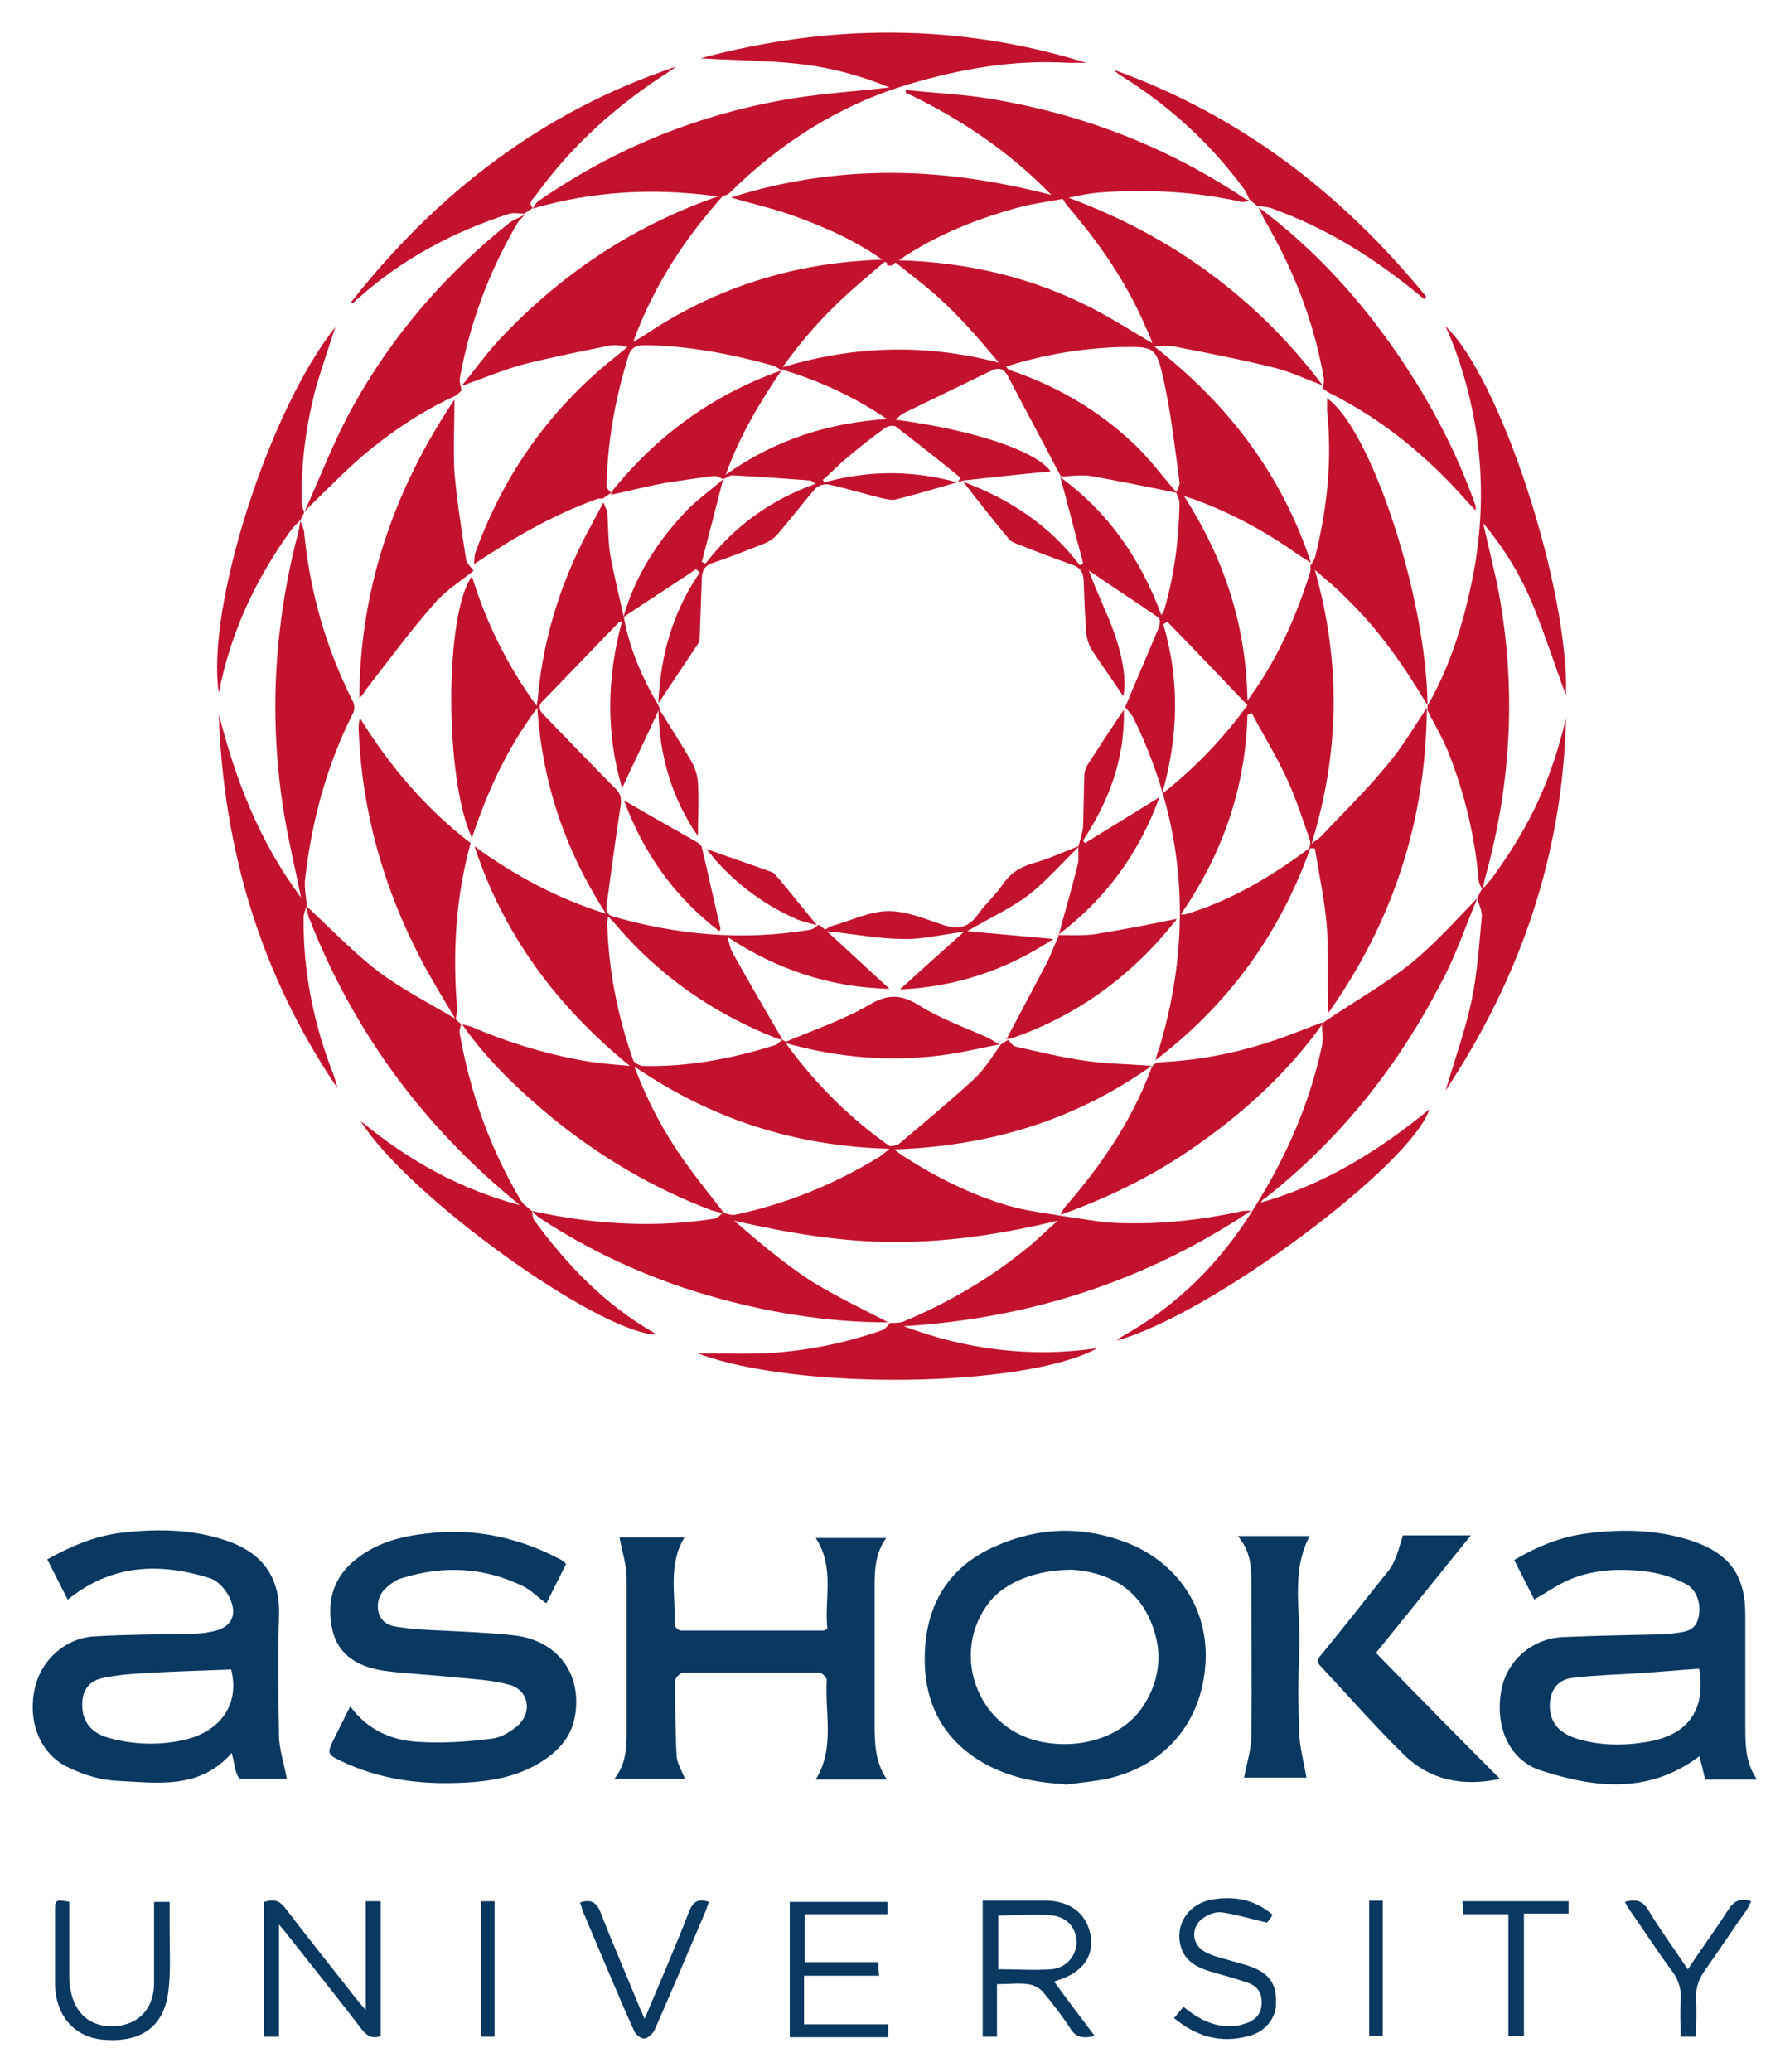
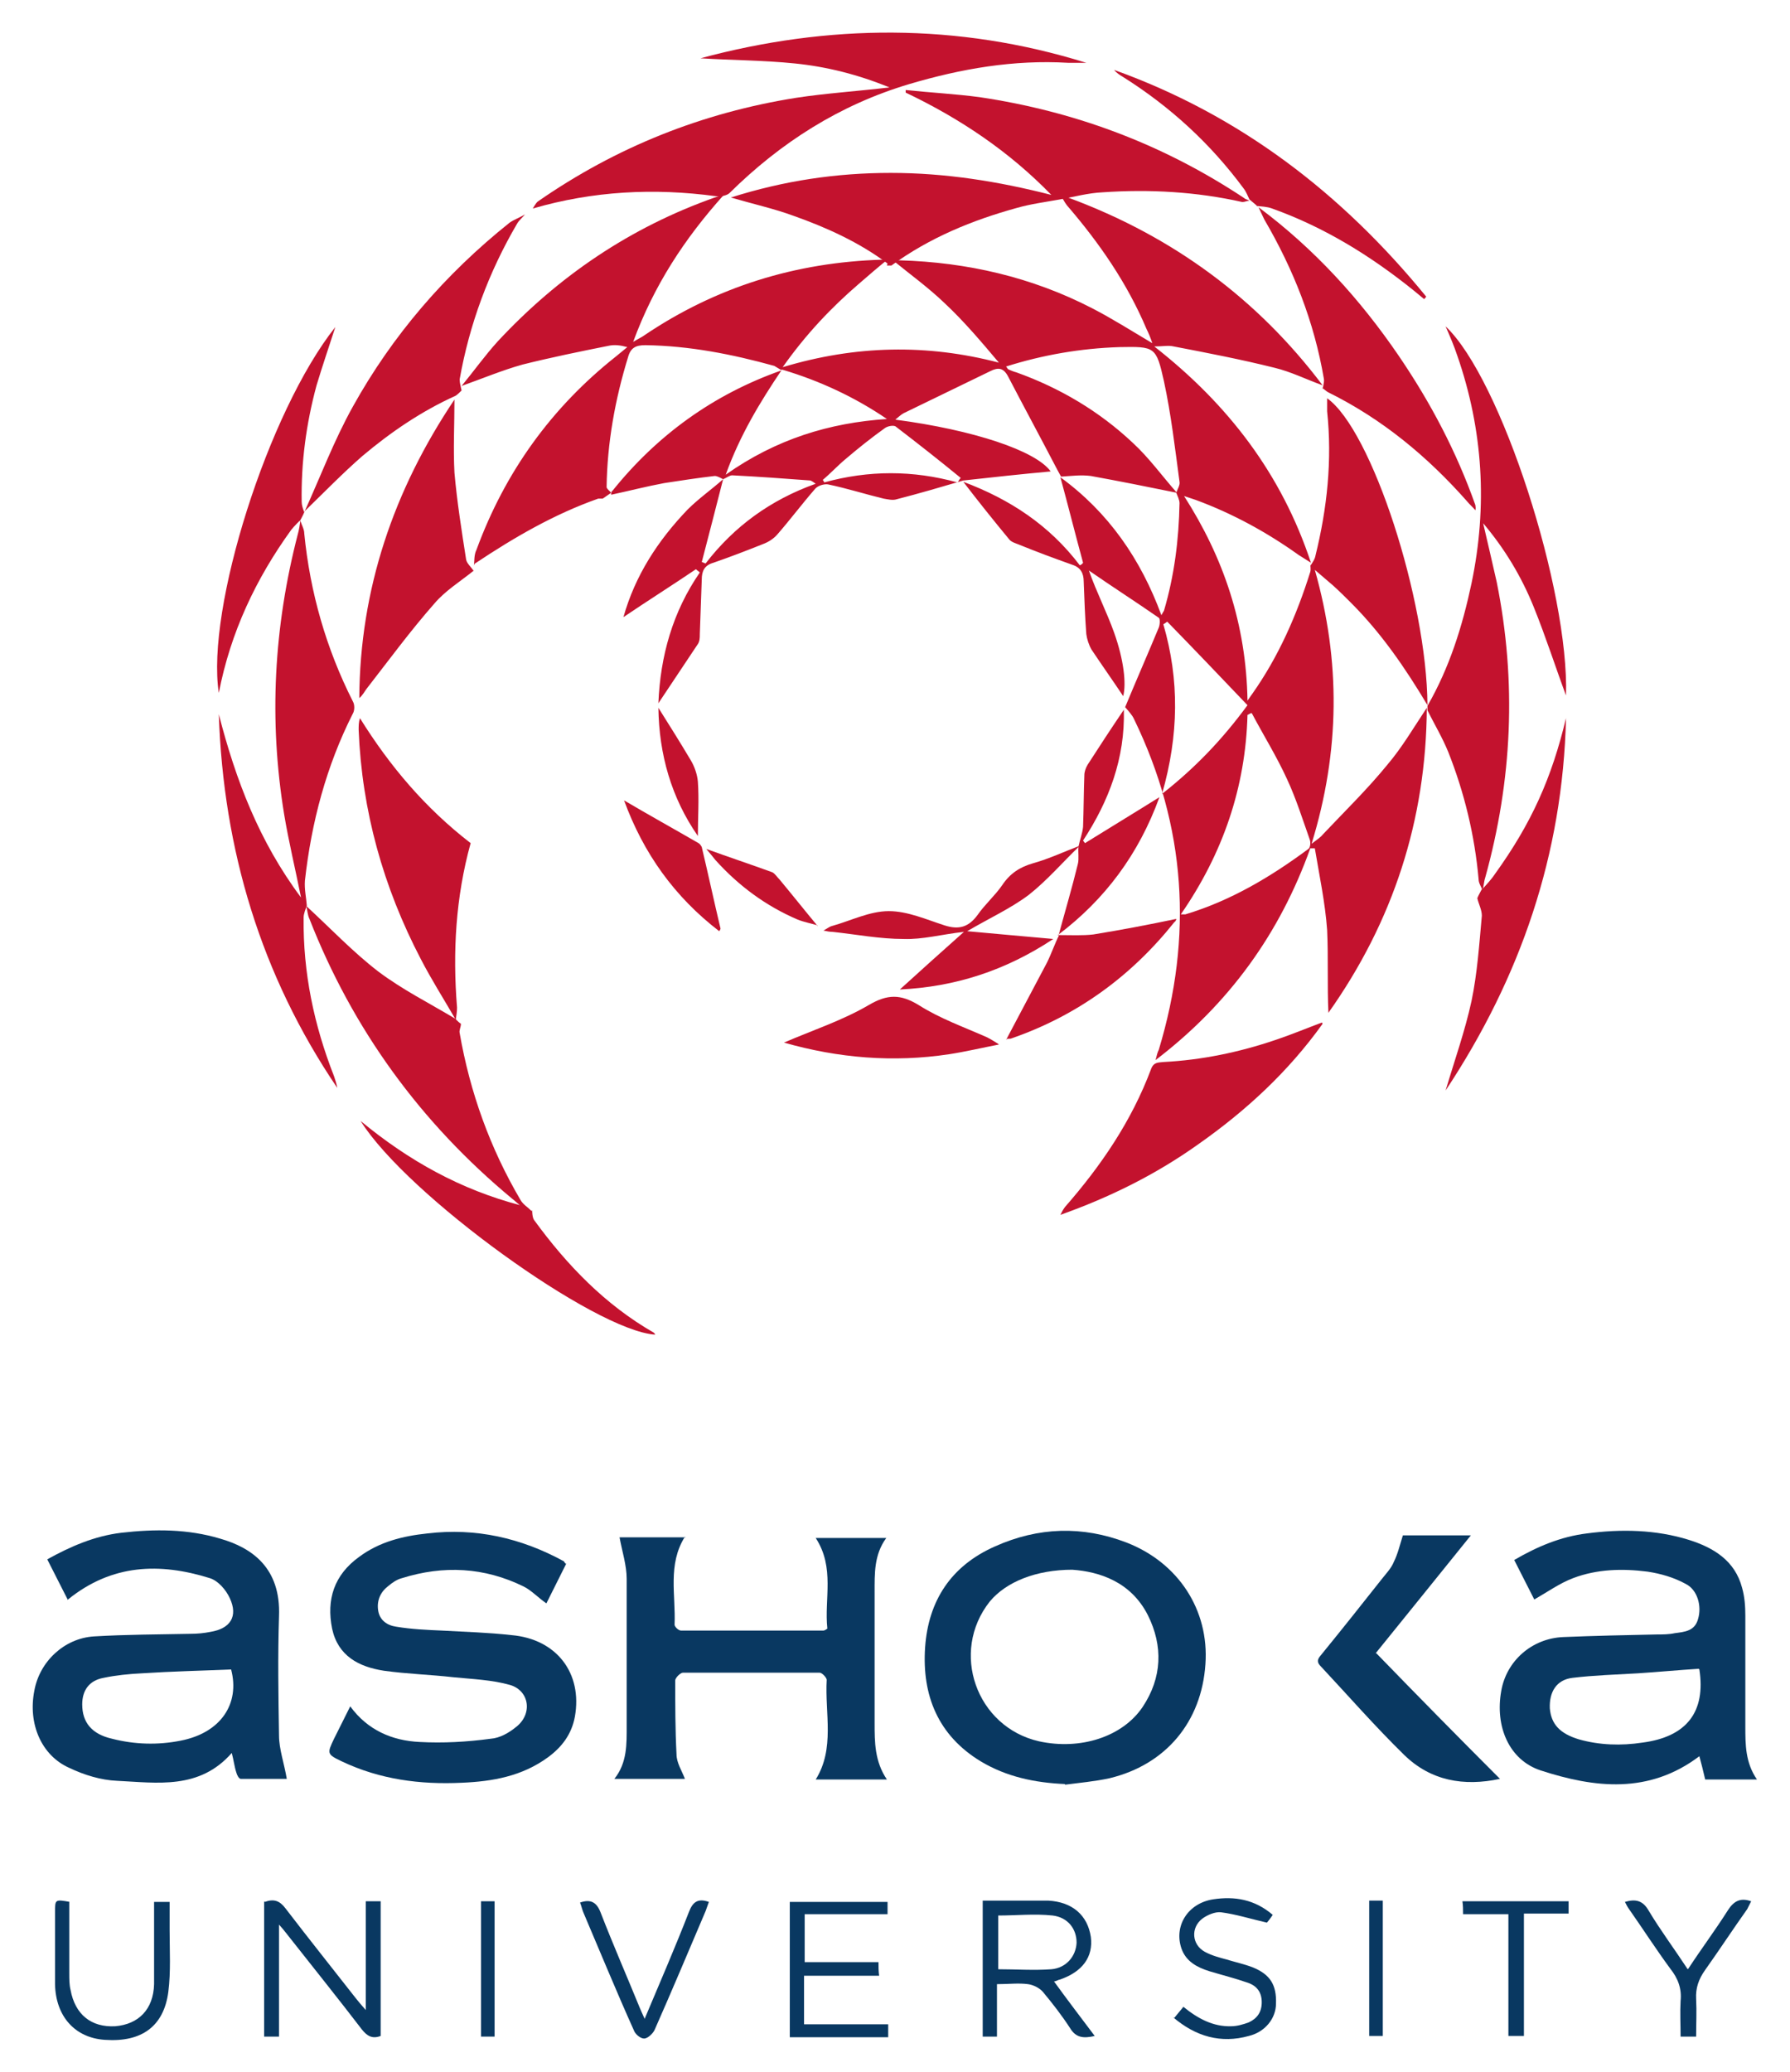
<svg xmlns="http://www.w3.org/2000/svg" id="Layer_1" data-name="Layer 1" viewBox="0 0 27.65 32">
  <defs>
    <style>
      .cls-1 {
        fill: #093861;
      }

      .cls-1, .cls-2 {
        stroke-width: 0px;
      }

      .cls-2 {
        fill: #c3122e;
      }
    </style>
  </defs>
  <g>
    <path class="cls-1" d="M27.15,27.48h-.81c-.03-.13-.06-.25-.09-.36-.78.59-1.62.49-2.45.22-.49-.16-.71-.68-.61-1.23.08-.46.47-.81.96-.83.48-.02.96-.03,1.44-.04.09,0,.19,0,.28-.02.15-.02.31-.03.36-.22.06-.2-.01-.45-.19-.54-.18-.1-.39-.16-.59-.19-.39-.05-.78-.04-1.15.1-.21.08-.39.21-.6.33-.09-.18-.2-.39-.31-.61.36-.21.72-.36,1.12-.41.53-.07,1.07-.06,1.58.1.38.12.71.32.82.74.04.14.05.29.05.43,0,.57,0,1.14,0,1.71,0,.28,0,.56.18.82ZM26.24,25.77c-.32.02-.63.05-.94.07-.34.02-.68.03-1.01.07-.25.03-.36.22-.35.47.02.24.15.39.45.48.32.09.65.1.98.05.69-.09.98-.48.88-1.13Z" />
    <path class="cls-1" d="M1.05,24.71c-.1-.2-.21-.41-.32-.63.36-.2.73-.36,1.14-.41.52-.06,1.03-.06,1.53.09.49.14.94.45.91,1.2-.02.61-.01,1.23,0,1.84,0,.21.08.43.12.67-.21,0-.46,0-.71,0-.03,0-.06-.06-.07-.1-.03-.09-.04-.19-.07-.3-.5.57-1.15.46-1.77.43-.25-.01-.51-.09-.74-.2-.43-.19-.64-.68-.54-1.19.08-.45.46-.81.92-.84.5-.03,1-.03,1.49-.04.11,0,.21-.01.31-.03.31-.05.43-.24.3-.52-.06-.13-.18-.27-.31-.31-.77-.24-1.51-.22-2.19.33ZM3.58,25.78c-.47.02-.93.03-1.39.06-.2.01-.4.03-.59.07-.22.04-.33.19-.33.41,0,.28.15.46.46.53.35.09.71.1,1.06.03.62-.12.92-.57.78-1.1Z" />
    <path class="cls-1" d="M8.75,24.14c-.1.2-.2.4-.31.62-.13-.09-.23-.2-.35-.26-.61-.3-1.24-.33-1.88-.13-.08.02-.15.07-.21.12-.12.09-.18.22-.16.37.02.16.14.24.28.26.24.04.48.05.71.06.36.02.71.03,1.07.07.7.06,1.1.59.98,1.26-.05.27-.2.47-.42.63-.4.29-.85.37-1.33.39-.64.03-1.26-.05-1.85-.33-.23-.11-.23-.12-.12-.35.08-.16.16-.32.25-.5.27.37.65.53,1.07.55.36.02.73,0,1.1-.05.14-.01.28-.09.39-.18.26-.2.21-.56-.09-.65-.28-.08-.58-.09-.88-.12-.35-.04-.71-.05-1.07-.1-.39-.06-.71-.23-.8-.65-.09-.45.03-.83.42-1.11.31-.23.67-.32,1.05-.36.75-.09,1.45.07,2.11.43,0,0,.01.02.03.04Z" />
    <path class="cls-1" d="M16.45,27.55c-.46-.02-.9-.11-1.3-.35-.66-.4-.91-1.02-.86-1.76.05-.72.4-1.26,1.08-1.56.67-.3,1.35-.32,2.03-.06.8.31,1.28,1.04,1.22,1.88-.06.89-.61,1.55-1.48,1.76-.23.05-.46.07-.69.1ZM16.57,24.24c-.57,0-1.03.19-1.28.49-.62.78-.21,1.94.76,2.16.64.14,1.29-.07,1.6-.53.3-.45.32-.94.08-1.42-.26-.51-.74-.67-1.17-.7Z" />
    <path class="cls-1" d="M10.58,23.73c-.27.43-.14.9-.16,1.36,0,.03.06.09.1.09.73,0,1.46,0,2.2,0,0,0,.02,0,.06-.03-.05-.46.12-.94-.18-1.4h1.09c-.19.26-.18.55-.18.84,0,.67,0,1.35,0,2.02,0,.29,0,.59.19.87h-1.1c.3-.48.14-1.02.17-1.54,0-.03-.07-.11-.11-.11-.7,0-1.41,0-2.11,0-.04,0-.12.08-.12.12,0,.38,0,.76.02,1.14,0,.13.08.25.13.38h-1.09c.2-.25.19-.54.19-.82,0-.76,0-1.51,0-2.27,0-.21-.07-.42-.11-.64h1.02Z" />
    <path class="cls-1" d="M21.26,25.53c.64.66,1.27,1.3,1.91,1.94-.56.12-1.07.03-1.48-.37-.45-.44-.86-.91-1.29-1.37-.08-.08-.03-.13.02-.19.31-.38.62-.77.92-1.15.07-.09.15-.17.19-.27.06-.12.09-.25.14-.41h1.05c-.49.61-.97,1.2-1.47,1.82Z" />
-     <path class="cls-1" d="M19.22,27.44c.04-.22.11-.43.11-.63.01-.8,0-1.59,0-2.39,0-.24-.02-.48-.21-.7h1.11c-.3.57-.13,1.19-.16,1.79-.02.41-.02.82,0,1.23,0,.23.07.46.11.71h-.97Z" />
    <path class="cls-1" d="M4.09,29.37c.14-.05.23-.02.32.1.36.47.72.92,1.08,1.38.04.05.08.1.16.19v-1.68h.23v2.08c-.13.05-.21,0-.29-.1-.36-.47-.73-.93-1.1-1.4-.05-.06-.09-.12-.18-.22v1.73h-.23v-2.09Z" />
    <path class="cls-1" d="M16.29,30.61c.21.29.41.55.62.83-.17.04-.29.03-.38-.12-.13-.2-.27-.38-.42-.56-.05-.06-.15-.11-.23-.12-.15-.02-.3,0-.48,0v.81h-.22v-2.1c.18,0,.36,0,.54,0,.16,0,.32,0,.47,0,.38.02.61.23.66.56.04.31-.13.54-.48.66-.02,0-.04.02-.09.03ZM15.42,30.41c.28,0,.55.02.82,0,.23-.02.38-.2.39-.41,0-.21-.13-.39-.37-.42-.28-.03-.56,0-.84,0v.84Z" />
    <path class="cls-1" d="M12.42,30.3h1.15c0,.08,0,.13.01.21h-1.16v.75h1.3v.2h-1.52v-2.09h1.51v.19h-1.28v.74Z" />
    <path class="cls-1" d="M1.07,29.37c0,.36,0,.73,0,1.1,0,.09,0,.18.02.26.07.38.32.58.69.56.36-.03.59-.26.6-.65,0-.36,0-.71,0-1.07,0-.06,0-.13,0-.2h.24c0,.14,0,.29,0,.43,0,.32.02.65-.02.96-.07.53-.41.78-.98.74-.46-.03-.76-.36-.77-.86,0-.37,0-.74,0-1.11,0-.2,0-.2.23-.16Z" />
    <path class="cls-1" d="M18.14,31.16c.05-.06.09-.11.14-.17.22.18.46.31.74.3.09,0,.19-.03.27-.06.13-.06.2-.16.2-.31,0-.15-.07-.25-.21-.3-.2-.07-.4-.12-.6-.18-.19-.06-.36-.15-.43-.35-.12-.35.1-.7.49-.76.33-.05.64,0,.92.24-.04.06-.08.11-.09.12-.26-.06-.48-.13-.71-.16-.09-.01-.21.04-.29.1-.18.14-.16.4.04.51.11.06.23.09.34.12.13.04.27.07.4.12.27.11.37.27.36.56,0,.23-.17.44-.42.5-.43.12-.82.01-1.17-.29Z" />
    <path class="cls-1" d="M9.96,31.17c.24-.57.47-1.1.68-1.64.06-.16.14-.22.31-.16-.02.05-.03.09-.05.14-.26.61-.52,1.23-.79,1.84-.03.06-.11.13-.16.13-.06,0-.14-.07-.16-.13-.27-.6-.52-1.21-.78-1.82-.02-.05-.03-.1-.05-.15.17-.06.26,0,.32.16.19.49.4.97.6,1.46.02.05.04.09.08.18Z" />
    <path class="cls-1" d="M26.08,30.4c.21-.32.42-.6.61-.9.09-.14.19-.2.36-.14-.02.04-.04.08-.06.12-.22.31-.43.63-.65.94-.1.14-.15.28-.14.45.01.19,0,.38,0,.58h-.24c0-.19-.01-.37,0-.55.02-.19-.04-.35-.16-.5-.22-.3-.42-.61-.63-.91-.03-.04-.05-.08-.07-.12.17-.05.28-.02.37.14.18.3.39.58.6.9Z" />
    <path class="cls-1" d="M24.23,29.36v.19h-.69v1.89h-.24v-1.88h-.7c0-.07,0-.13-.01-.2h1.65Z" />
    <path class="cls-1" d="M21.15,29.35h.21v2.09h-.21v-2.09Z" />
    <path class="cls-1" d="M7.43,29.36h.21v2.09h-.21v-2.09Z" />
  </g>
  <g>
    <path class="cls-2" d="M20.24,8.74c.03-.05.07-.1.08-.16.18-.73.26-1.47.18-2.23,0-.06,0-.13,0-.2.69.49,1.54,3.11,1.55,4.74h0c-.34-.57-.71-1.11-1.18-1.58-.09-.09-.18-.18-.28-.27-.09-.08-.19-.16-.28-.24.4,1.41.39,2.8-.05,4.23.09-.07.14-.1.17-.14.34-.36.69-.7,1-1.08.23-.27.41-.58.61-.88,0,0,0,0,0,0-.01,1.73-.52,3.3-1.52,4.71-.02-.43,0-.86-.02-1.28-.03-.42-.12-.84-.19-1.26-.02,0-.04,0-.07,0-.47,1.31-1.25,2.4-2.39,3.27.02-.08.03-.12.05-.16.53-1.75.42-3.45-.38-5.1-.03-.07-.09-.13-.14-.19.17-.41.35-.82.52-1.23.02-.05.02-.14,0-.15-.36-.25-.72-.48-1.08-.73.12.34.28.65.39.96.15.42.19.79.14.98-.16-.24-.33-.48-.49-.72-.04-.07-.07-.16-.08-.24-.02-.27-.03-.54-.04-.81,0-.13-.05-.22-.18-.26-.28-.1-.55-.2-.82-.31-.05-.02-.12-.04-.15-.08-.24-.29-.48-.59-.71-.89.72.27,1.33.67,1.8,1.29.02-.01.04-.02.05-.04-.12-.44-.23-.88-.35-1.32.74.54,1.24,1.26,1.56,2.13.02-.04.03-.05.04-.07.16-.54.23-1.1.24-1.66,0-.05-.03-.11-.05-.16.02-.06.06-.12.05-.17-.07-.52-.13-1.04-.24-1.55-.12-.54-.14-.54-.69-.53-.6.02-1.18.12-1.75.3.02.02.02.03.03.04.04.02.09.04.13.05.67.24,1.28.6,1.8,1.09.25.23.45.51.68.77-.44-.09-.89-.18-1.33-.26-.15-.02-.3,0-.46.01-.02-.04-.04-.07-.06-.11-.25-.48-.51-.96-.76-1.44-.07-.13-.15-.14-.27-.08-.45.22-.89.43-1.34.65-.04.02-.08.06-.13.1,1.21.16,2.17.48,2.4.8-.44.04-.9.09-1.35.14-.34.1-.68.2-1.03.29-.06.02-.14,0-.2-.01-.29-.07-.57-.16-.86-.22-.06-.01-.16.02-.2.07-.2.23-.38.47-.58.7-.06.07-.14.12-.22.15-.25.1-.51.2-.77.29-.14.04-.18.13-.18.26-.01.28-.02.56-.03.84,0,.06,0,.12-.04.17-.2.3-.4.6-.6.9h0c.03-.73.22-1.41.64-2.02-.02-.02-.04-.03-.06-.05-.37.25-.75.49-1.12.74h0c.18-.64.53-1.18.99-1.66.17-.17.37-.31.55-.47-.11.43-.22.86-.33,1.28.02,0,.04.02.06.02.44-.57,1-.98,1.7-1.23-.04-.03-.06-.04-.08-.05-.4-.03-.81-.06-1.21-.08-.04,0-.09.04-.14.06-.04-.02-.09-.05-.13-.05-.26.03-.52.07-.78.11-.27.05-.54.12-.82.18,0-.02,0-.05.02-.06.69-.86,1.56-1.49,2.61-1.86-.33.49-.64,1-.86,1.61.78-.55,1.6-.8,2.49-.86-.5-.34-1.04-.59-1.61-.76,0,0-.02,0-.03,0-.03-.02-.07-.04-.1-.06-.65-.18-1.31-.31-1.99-.32-.15,0-.23.04-.27.19-.2.65-.32,1.32-.33,2,0,.03.05.06.07.09-.04.03-.09.06-.13.09,0,0,0,0,0,0-.02,0-.05,0-.07,0-.68.24-1.3.6-1.9,1-.01,0-.02.03-.02.04,0,0,0,0,0,0,.01-.08,0-.17.04-.25.44-1.2,1.16-2.2,2.16-2.99.06-.05.11-.09.17-.14-.11-.03-.2-.04-.29-.02-.45.09-.89.18-1.33.29-.32.09-.63.22-.94.33h0c.19-.23.36-.47.56-.69.94-1.01,2.05-1.76,3.35-2.22.03-.01.06-.02.14-.04-.61.68-1.08,1.4-1.4,2.27.08-.05.13-.07.17-.1,1.11-.75,2.34-1.13,3.68-1.17.03,0,.06,0,.09-.01h0c-.15.12-.3.25-.45.38-.43.37-.82.78-1.18,1.29,1.13-.34,2.23-.36,3.34-.07-.27-.32-.54-.64-.84-.92-.25-.24-.54-.45-.81-.67,0,0,0,0,0,0,.04,0,.08.01.12.01,1.04.03,2.04.26,2.97.74.31.16.61.35.93.54-.03-.09-.06-.16-.09-.22-.3-.71-.73-1.33-1.23-1.91-.04-.05-.07-.12-.11-.17.06.02.12.05.18.07,1.57.59,2.87,1.54,3.88,2.88-.25-.09-.49-.21-.74-.27-.52-.13-1.04-.23-1.56-.33-.08-.02-.17,0-.3,0,1.15.9,1.97,1.98,2.42,3.34-.06-.04-.13-.08-.19-.12-.49-.35-1.02-.64-1.59-.85-.06-.02-.12-.04-.18-.06.61.95.96,1.98.98,3.16.05-.07.06-.09.07-.1.41-.58.69-1.22.9-1.89.01-.04,0-.09,0-.14ZM19.33,11.01l-.06.03c-.03,1.12-.38,2.14-1.03,3.08.04,0,.06,0,.07,0,.7-.21,1.32-.58,1.9-1.01.03-.02.04-.1.02-.15-.11-.31-.21-.63-.35-.93-.16-.35-.36-.67-.54-1.01ZM18.03,9.6s-.04.03-.06.04c.25.86.24,1.71-.02,2.62.52-.41.93-.84,1.32-1.37-.41-.43-.82-.86-1.23-1.28ZM14.8,7.44s.02-.04.04-.06c-.33-.27-.66-.53-1-.79-.03-.03-.13-.01-.17.02-.21.15-.41.31-.61.48-.12.1-.23.22-.35.32,0,.01.02.02.02.04.69-.19,1.37-.19,2.06,0Z" />
-     <path class="cls-2" d="M13.71,20.42c-.96,0-1.9-.16-2.82-.43-.91-.27-1.76-.66-2.55-1.18-.05-.03-.08-.07-.12-.11h0s.09.02.14.03c.88.18,1.78.23,2.67.09.05,0,.09-.06.14-.09.06.01.12.04.18.03.8-.17,1.54-.47,2.24-.9.04-.03.08-.06.15-.12-1.45-.04-2.74-.45-3.94-1.27.21.56.46,1.02.77,1.46.2.28.41.54.62.81-.07-.02-.14-.03-.2-.05-.9-.34-1.71-.82-2.45-1.42-.52-.43-1.01-.89-1.4-1.45,0,0,0,0,0,0,.05.01.1.02.15.04.59.25,1.21.44,1.85.54.2.03.39.04.59.06-1.13-.92-1.95-2.02-2.4-3.39.61.44,1.26.8,2.03,1.04-.63-.98-.98-2.01-1.06-3.18-.47.63-.77,1.29-1.01,2.01-.43-.93-.42-3.47,0-4.04.22.71.54,1.37,1,2,.01-.07.02-.11.02-.15.09-.95.38-1.84.84-2.67.06-.11.11-.21.17-.32,0,0,0,0,0,0,.02.05.05.1.06.15.02.23.01.46.05.68.06.32.14.64.21.96h0c.09.48.28.92.53,1.34,0,0,0,0,0,0,0,.01.01.03.02.04h0c-.19.42-.39.83-.58,1.24-.25-.84-.24-1.7,0-2.58-.03.01-.05.02-.06.03-.39.4-.78.81-1.17,1.21-.08.08-.04.15.02.21.37.38.73.76,1.1,1.13.08.08.1.13.09.25-.08.52-.15,1.04-.22,1.56-.01.08,0,.14.09.17,1,.29,2.01.38,3.04.21.05,0,.1-.05.15-.08h0s.06.05.1.08c.33.3.66.61.99.91-.9-.02-1.73-.29-2.5-.8.02.09.04.18.08.25.25.45.51.89.77,1.34-.04-.01-.09-.02-.13-.04-.95-.38-1.76-.94-2.43-1.72-.04-.05-.08-.09-.14-.15,0,.06-.01.08-.01.11.02.72.16,1.43.4,2.11.01.04.09.08.14.09.7.02,1.38-.11,2.05-.32.04-.01.07-.05.11-.08.02,0,.04.02.07.03,0,.02,0,.04.01.05.44.6.96,1.12,1.57,1.55.03.02.11,0,.15-.02.39-.33.79-.66,1.17-1.01.16-.15.28-.35.41-.53.04-.02.07-.05.11-.07.04.03.07.09.11.1.36.08.72.17,1.08.22.33.05.67.05,1.03.08-1.19.84-2.5,1.24-3.98,1.29.08.06.11.08.14.1.51.33,1.05.6,1.63.77.27.08.56.11.84.16h0c.24.03.48.08.72.1.69.04,1.38-.03,2.06-.18.04,0,.07-.01.12,0-1.62,1.08-3.41,1.66-5.36,1.78.96.36,1.95.49,2.99.34-1.11.61-4.63.66-6.17.08.36,0,.69.01,1.01,0,.63-.03,1.24-.15,1.84-.36.05-.02.08-.07.12-.11.07,0,.14,0,.2-.02.72-.3,1.38-.69,1.98-1.19.14-.12.27-.25.41-.37-.83.2-1.66.33-2.51.33-.84,0-1.66-.14-2.49-.33.38.33.76.65,1.17.92.4.25.83.45,1.25.67Z" />
    <path class="cls-2" d="M13.71,4.07c-.44-.33-.95-.56-1.46-.74-.3-.11-.62-.18-.96-.28.82-.26,1.63-.38,2.47-.38.84,0,1.66.13,2.48.34-.65-.67-1.41-1.18-2.25-1.58,0-.01,0-.03,0-.04.38.04.76.06,1.14.11,1.48.22,2.84.73,4.09,1.56.02.02.05.02.08.04-.04,0-.07.02-.11.02-.71-.16-1.44-.2-2.16-.15-.22.01-.44.07-.66.11-.22.04-.45.07-.66.13-.69.19-1.35.46-1.94.89,0,0,0,0,0,0-.02,0-.05,0-.07,0h0Z" />
    <path class="cls-2" d="M8.23,3.22s.05-.09.08-.11c1.21-.84,2.54-1.37,3.99-1.6.46-.07.93-.1,1.44-.16-.49-.2-.97-.32-1.46-.37-.49-.05-.99-.05-1.46-.08,1.97-.53,3.97-.55,5.96.07-.05,0-.09,0-.14,0-.05,0-.09,0-.14,0-.84-.05-1.65.09-2.46.33-1.07.32-1.98.9-2.77,1.68-.04.04-.14.06-.21.05-.96-.13-1.9-.08-2.83.19h0Z" />
    <path class="cls-2" d="M4.74,13.98c-.02.06-.05.13-.05.19-.01.85.16,1.66.47,2.45.02.06.04.12.05.18-1.18-1.74-1.76-3.68-1.83-5.77.26,1.01.62,1.96,1.27,2.83-.09-.45-.19-.86-.26-1.28-.24-1.46-.16-2.9.21-4.33.02-.07.03-.14.04-.21h0c.02.07.06.13.06.2.09.91.34,1.78.75,2.59.03.05.03.14,0,.19-.41.81-.64,1.68-.74,2.58-.01.13.02.26.03.39h0Z" />
    <path class="cls-2" d="M22.05,10.9c.34-.59.54-1.23.68-1.89.25-1.19.18-2.37-.22-3.52-.05-.15-.11-.29-.18-.45.86.81,1.91,4.08,1.86,5.7-.16-.43-.31-.9-.5-1.37-.19-.47-.45-.9-.78-1.29.07.3.14.6.21.91.31,1.54.24,3.06-.18,4.57-.02.06-.02.13-.04.19,0,0,0,0,0,0-.02-.06-.06-.11-.06-.17-.06-.68-.22-1.34-.47-1.97-.09-.22-.21-.42-.32-.64,0,0,0,0,0,0,0-.02,0-.05,0-.07h0Z" />
-     <path class="cls-2" d="M22.82,13.87c-.18.43-.33.88-.55,1.29-.67,1.3-1.56,2.42-2.71,3.33-.03.02-.07.04-.08.08.98-.28,1.82-.8,2.6-1.44-.29.88-3.41,3.19-4.83,3.57.04-.03.06-.05.08-.06.86-.48,1.52-1.14,2.04-1.98.49-.78.86-1.61,1.05-2.51.02-.11,0-.23,0-.34,0,0,0,0,0,0,.03-.02.05-.04.08-.06.43-.29.89-.55,1.29-.87.37-.3.69-.66,1.02-1h0Z" />
    <path class="cls-2" d="M8.22,18.69s0,.11.03.15c.51.7,1.1,1.31,1.85,1.74,0,0,.02.02.02.03-.93-.06-3.83-2.15-4.55-3.3.75.62,1.55,1.06,2.46,1.3-.04-.03-.08-.07-.12-.1-1.41-1.17-2.46-2.61-3.13-4.32-.03-.06-.03-.13-.05-.2,0,0,0,0,0,0,.37.34.72.71,1.11,1.01.37.28.79.49,1.19.73,0,0,0,0,0,0,.03.03.06.06.09.08,0,0,0,0,0,0,0,.05-.03.1-.02.14.16.92.47,1.78.94,2.58.04.07.11.11.17.17h0Z" />
    <path class="cls-2" d="M20.43,6s.03-.1.02-.15c-.15-.88-.47-1.69-.92-2.46-.03-.06-.06-.13-.09-.19.86.64,1.57,1.42,2.17,2.3.49.72.89,1.48,1.18,2.3,0,.02.01.04,0,.08-.04-.05-.09-.09-.13-.14-.61-.69-1.31-1.27-2.14-1.68-.04-.02-.06-.05-.1-.07Z" />
    <path class="cls-2" d="M4.7,7.91c.25-.55.46-1.11.75-1.63.61-1.1,1.43-2.05,2.42-2.84.07-.05.16-.08.24-.13,0,0,0,0,0,0-.04.05-.09.09-.12.14-.44.75-.74,1.56-.89,2.41,0,.05.02.12.03.17,0,0,0,0,0,0-.03.03-.06.06-.09.08-.53.24-1,.56-1.44.93-.31.27-.6.57-.9.86h0Z" />
    <path class="cls-2" d="M20.43,15.81c-.53.74-1.18,1.34-1.92,1.86-.66.47-1.37.82-2.13,1.09,0,0,0,0,0,0,.02-.04.04-.08.07-.12.56-.64,1.03-1.33,1.33-2.13.04-.11.11-.1.19-.11.59-.03,1.17-.15,1.73-.34.24-.08.48-.18.72-.27h0Z" />
-     <path class="cls-2" d="M8.23,3.21s-.09.06-.13.09c0,0,0,0,0,0-.08,0-.16-.02-.23,0-.87.28-1.66.7-2.34,1.31-.03.02-.05.05-.08.07,0,0,0,0-.03-.01,1.33-1.69,2.96-2.95,5.02-3.64-.02.01-.03.03-.05.04-.02.01-.04.02-.06.04-.8.51-1.49,1.13-2.05,1.9-.04.06-.14.12-.04.21,0,0,0,0,0,0Z" />
    <path class="cls-2" d="M22.89,13.74c.07-.08.14-.15.2-.24.57-.79.88-1.49,1.1-2.41-.05,2.1-.7,4-1.86,5.75.14-.47.3-.92.4-1.38.09-.43.12-.88.16-1.32,0-.09-.05-.18-.07-.27,0,0,0,0,0,0,.02-.05.05-.1.07-.14,0,0,0,0,0,0Z" />
    <path class="cls-2" d="M4.63,8.04s-.09.09-.13.14c-.55.76-.94,1.59-1.12,2.52-.2-1.3.76-4.34,1.8-5.65-.1.31-.2.6-.29.9-.16.59-.24,1.19-.23,1.8,0,.05.02.11.04.16,0,0,0,0,0,0-.02.05-.05.1-.07.14,0,0,0,0,0,0Z" />
    <path class="cls-2" d="M19.43,3.19s-.08-.07-.13-.11c-.03-.06-.05-.12-.09-.17-.51-.69-1.13-1.26-1.86-1.72-.05-.03-.1-.06-.14-.11,1.95.7,3.52,1.91,4.82,3.5,0,.01-.02.02-.03.04-.06-.05-.11-.09-.17-.14-.66-.53-1.37-.97-2.18-1.26-.08-.03-.16-.03-.24-.04Z" />
    <path class="cls-2" d="M16.67,13.07c-.26.25-.5.53-.78.75-.28.21-.61.36-.95.56.45.04.87.08,1.33.12-.74.49-1.52.74-2.37.78.32-.29.64-.58.99-.89-.35.04-.64.12-.93.11-.37,0-.73-.07-1.1-.11-.05,0-.09-.01-.14-.02.04-.02.09-.06.13-.07.29-.08.58-.23.88-.23.29,0,.58.13.86.22.22.07.37.03.51-.16.11-.16.27-.3.38-.46.12-.18.27-.28.48-.34.25-.07.48-.18.72-.27Z" />
    <path class="cls-2" d="M16.35,14.45c.1-.37.21-.74.3-1.11.02-.08,0-.18.01-.27.02-.1.06-.2.07-.3.01-.27.01-.54.02-.8,0-.05.02-.11.05-.16.18-.28.37-.57.56-.85.02.75-.23,1.41-.63,2.02.01.01.02.03.03.04.37-.23.75-.46,1.15-.71-.32.88-.84,1.58-1.57,2.13Z" />
-     <path class="cls-2" d="M11.11,14.38c-.69-.53-1.17-1.2-1.47-2.02.39.23.77.44,1.15.66.02.01.04.04.05.06.1.42.19.84.29,1.26,0,0,0,.01-.02.04Z" />
+     <path class="cls-2" d="M11.11,14.38c-.69-.53-1.17-1.2-1.47-2.02.39.23.77.44,1.15.66.02.01.04.04.05.06.1.42.19.84.29,1.26,0,0,0,.01-.02.04" />
    <path class="cls-2" d="M12.63,14.29c-.1-.03-.21-.05-.31-.09-.49-.21-.91-.52-1.27-.92-.04-.05-.08-.1-.14-.17.36.13.69.24,1.02.36.04.02.07.07.11.11.2.24.39.48.59.72,0,0,0,0,0,0Z" />
    <path class="cls-2" d="M10.17,10.93c.17.27.34.54.5.81.06.1.1.22.11.33.02.28,0,.56,0,.84-.41-.59-.6-1.26-.61-1.98,0,0,0,0,0,0Z" />
    <path class="cls-2" d="M7.32,8.81c-.21.17-.44.31-.61.51-.37.42-.7.87-1.05,1.32-.03.04-.06.1-.11.14.01-1.68.53-3.21,1.47-4.61,0,.39-.02.76,0,1.13.04.45.11.89.18,1.34.01.06.08.12.12.18,0,0,0,0,0,0Z" />
    <path class="cls-2" d="M7.03,15.73c-.18-.31-.37-.61-.53-.92-.58-1.11-.91-2.29-.96-3.54,0-.06,0-.12.02-.18.46.74,1.01,1.39,1.71,1.93-.23.83-.28,1.68-.21,2.54,0,.06-.01.12-.02.19,0,0,0,0,0,0Z" />
    <path class="cls-2" d="M15.54,16.06c.21-.4.42-.79.63-1.19.07-.14.12-.29.19-.43.18,0,.36.01.53-.01.43-.07.85-.15,1.28-.24,0,.01-.01.04-.03.05-.67.84-1.51,1.45-2.53,1.8-.02,0-.05,0-.07.01Z" />
    <path class="cls-2" d="M15.43,16.13c-.26.05-.51.11-.77.15-.86.13-1.71.06-2.55-.18.44-.19.9-.34,1.31-.58.29-.17.49-.17.77,0,.33.21.7.34,1.06.5.06.03.12.07.17.1Z" />
  </g>
</svg>